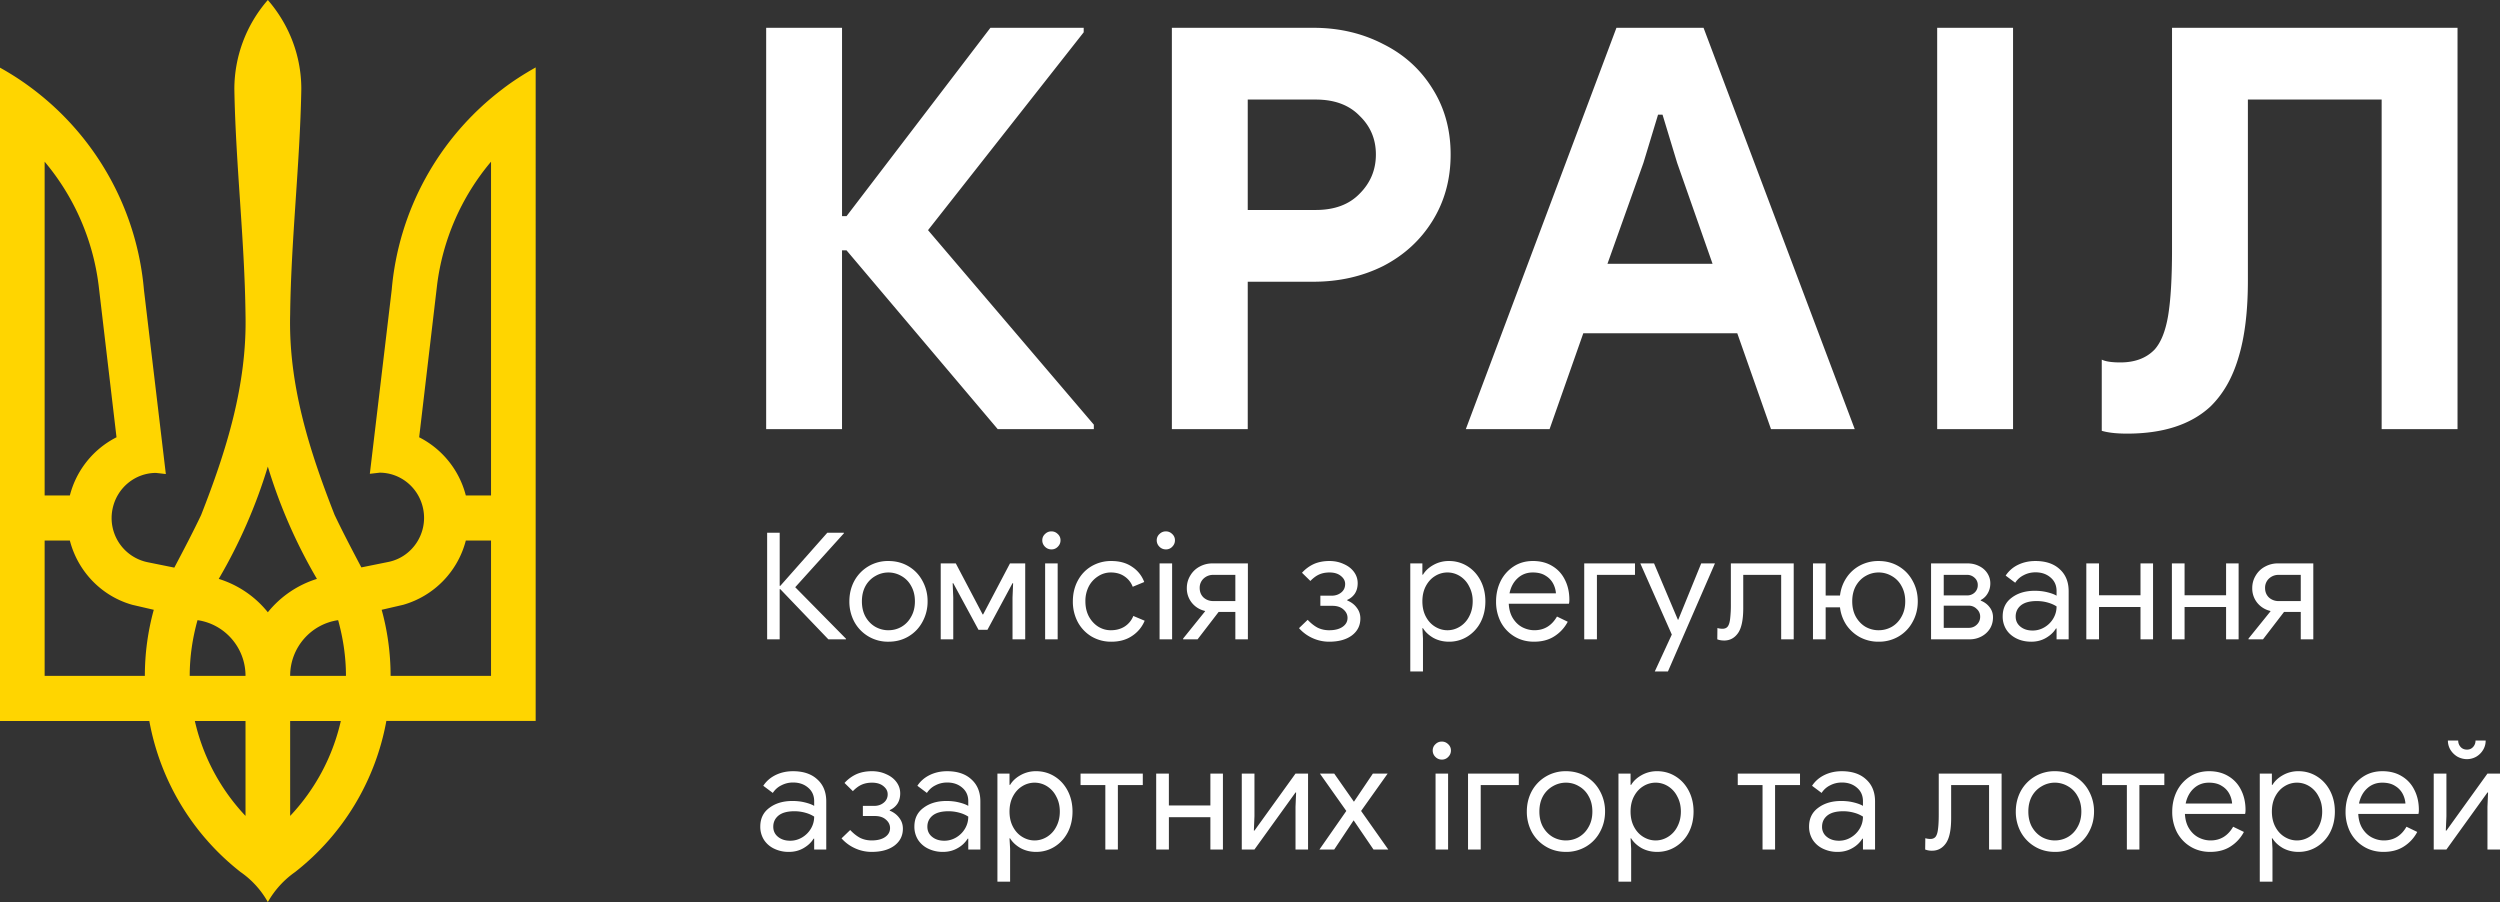
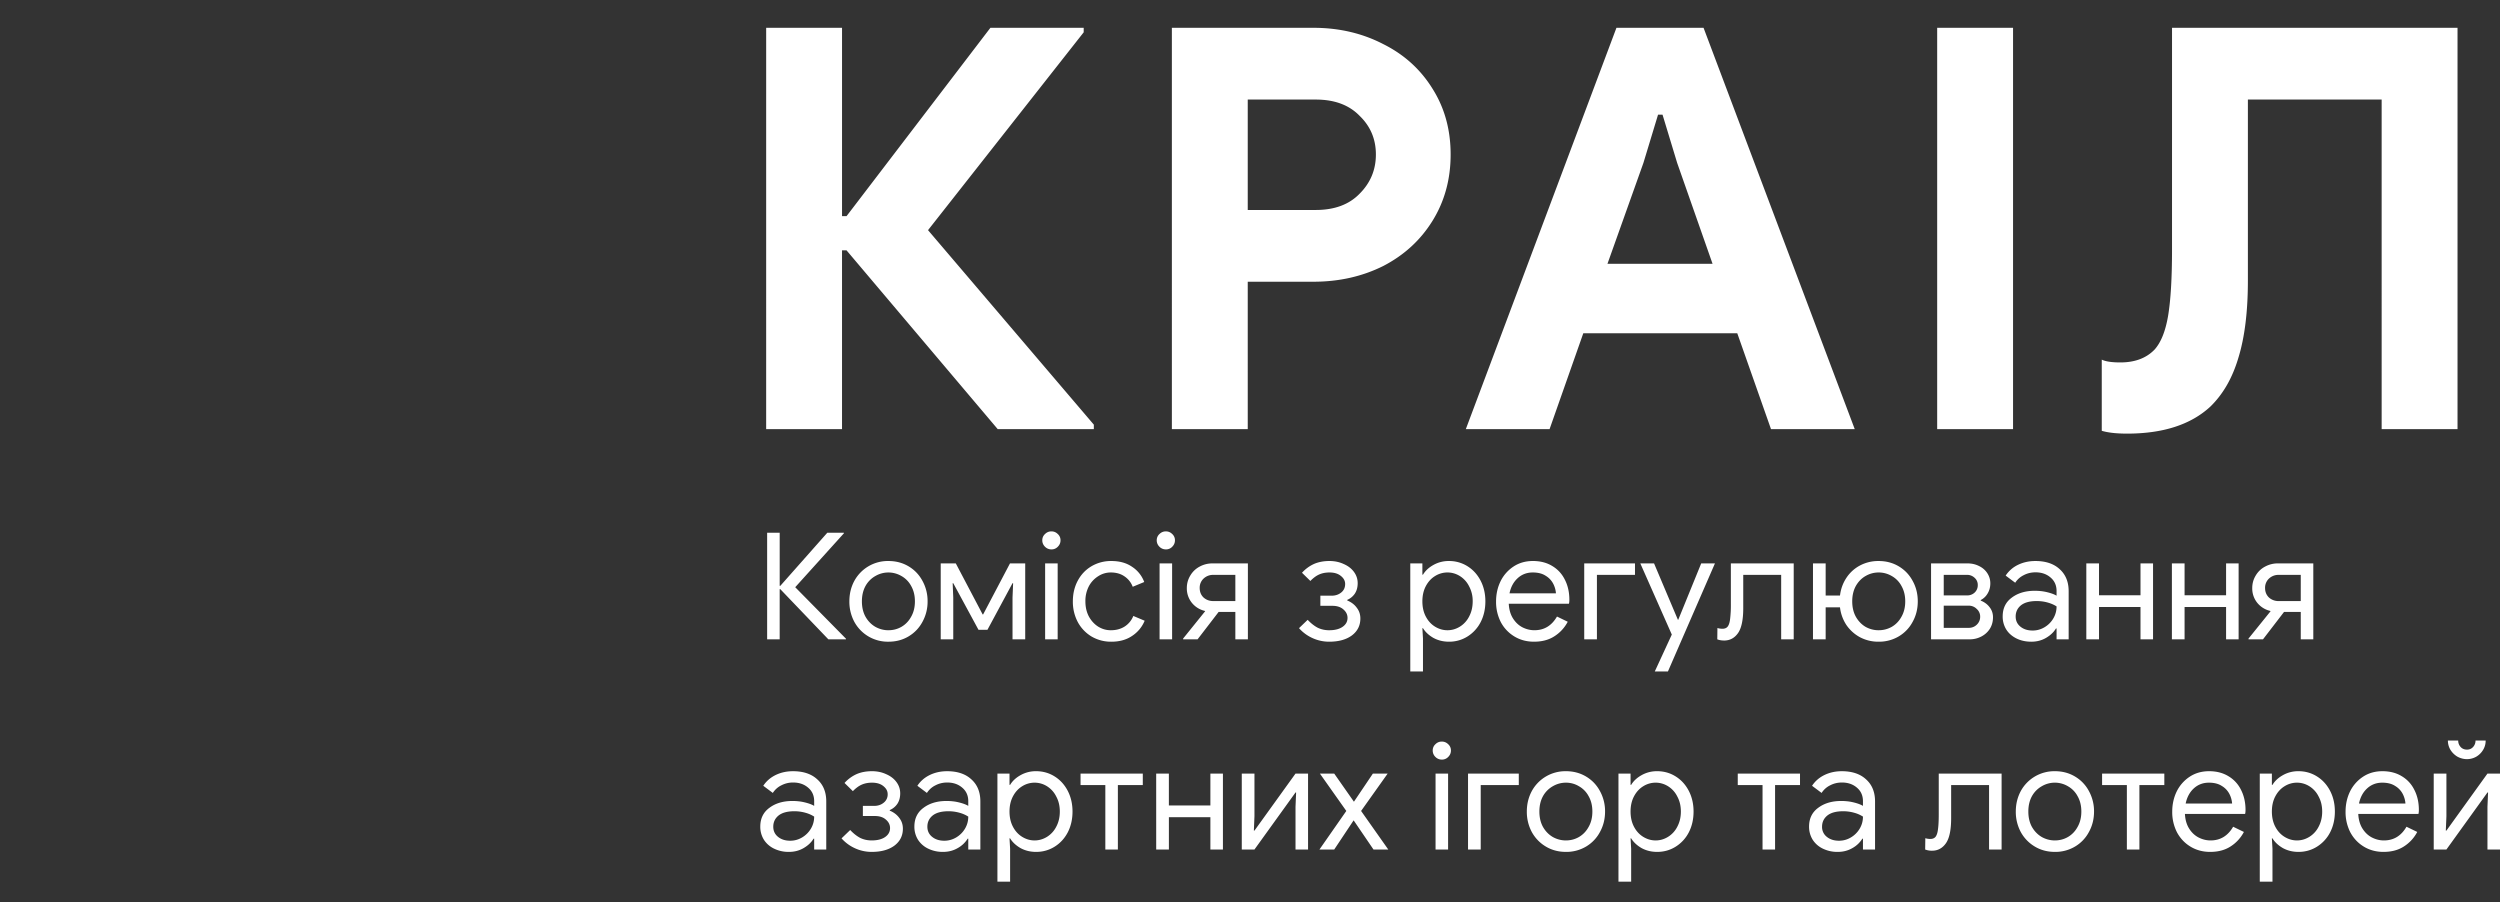
<svg xmlns="http://www.w3.org/2000/svg" fill="none" height="70" width="194">
  <rect width="100%" height="100%" fill="#333333" stroke="none" />
-   <path d="M20.784 0a10.528 10.528 0 00-2.598 6.93c.104 5.845.797 11.672.866 17.5.121 5.442-1.49 10.553-3.447 15.54-.658 1.383-1.368 2.73-2.078 4.077l-2.078-.42a3.5 3.5 0 01-2.72-4.112c.33-1.663 1.767-2.817 3.378-2.817l.762.087-1.698-14.28A21.893 21.893 0 002.598 6.947 21.442 21.442 0 000 5.25v50.697h11.587a19.254 19.254 0 007.084 11.725A6.953 6.953 0 0120.784 70a7.123 7.123 0 012.113-2.328 19.254 19.254 0 007.084-11.725h11.587V5.232c-.9.508-1.784 1.068-2.598 1.698a21.894 21.894 0 00-8.573 15.557l-1.698 14.28.762-.087c1.611 0 3.049 1.155 3.378 2.817.38 1.89-.849 3.745-2.72 4.113l-2.078.42c-.71-1.348-1.42-2.695-2.078-4.078-1.957-4.987-3.585-10.097-3.447-15.54.07-5.845.762-11.672.866-17.5 0-2.642-.987-5.057-2.598-6.912zM3.464 12.547a18.445 18.445 0 014.191 9.608l1.386 11.777a7.016 7.016 0 00-3.62 4.516H3.464zm34.64 0v25.9h-1.957a7.016 7.016 0 00-3.62-4.515l1.386-11.777a18.384 18.384 0 014.191-9.608zm-17.32 23.66a40.337 40.337 0 003.81 8.715 7.91 7.91 0 00-3.81 2.59 7.867 7.867 0 00-3.81-2.59 40.332 40.332 0 003.81-8.714zm-17.32 5.74h1.957c.624 2.415 2.477 4.323 4.85 4.988l1.662.385a19.276 19.276 0 00-.692 5.127H3.464zm32.683 0h1.957v10.5H30.31c0-1.767-.242-3.5-.693-5.127l1.663-.385a7.006 7.006 0 004.867-4.987zm-20.819 6.178c2.096.297 3.724 2.118 3.724 4.322h-4.33c0-1.505.225-2.957.606-4.322zm10.912 0c.38 1.383.606 2.817.606 4.322h-4.33c0-2.205 1.628-4.025 3.724-4.322zm-11.12 7.822h3.932v7.368a15.833 15.833 0 01-3.932-7.367zm7.396 0h3.932a15.834 15.834 0 01-3.932 7.368z" fill="#ffd500" />
  <path d="M59.455 2.158h5.887v14.615h.35L76.855 2.158h7.24v.348L72.015 17.86l12.866 15.093v.348h-7.458L65.69 19.426h-.349V33.3h-5.887zm31.482 0h10.991c1.977 0 3.779.42 5.408 1.262 1.628.811 2.907 1.971 3.837 3.48.931 1.478 1.396 3.174 1.396 5.088s-.465 3.625-1.396 5.132c-.93 1.508-2.209 2.683-3.837 3.524-1.629.812-3.431 1.218-5.408 1.218h-5.103V33.3h-5.888zm11.165 14.136c1.454 0 2.588-.42 3.402-1.261.843-.841 1.265-1.856 1.265-3.045s-.422-2.19-1.265-3.001c-.814-.841-1.948-1.261-3.402-1.261h-5.277v8.568zm23.334-14.136h6.76l11.732 31.143h-6.498l-2.617-7.438h-11.95l-2.616 7.438h-6.499zm7.458 18.312l-2.747-7.83-1.134-3.74h-.349l-1.134 3.74-2.791 7.83zm17.431-18.312h5.888v31.143h-5.888zm14.735 31.491c-.815 0-1.469-.073-1.963-.218v-5.524c.291.145.771.218 1.439.218 1.134 0 2.021-.334 2.661-1 .494-.552.843-1.421 1.046-2.61.204-1.218.306-2.929.306-5.133V2.158h22.155v31.143h-5.888V7.726h-10.38v14.048c0 2.407-.247 4.408-.741 6.003-.465 1.566-1.192 2.827-2.181 3.784-1.512 1.392-3.663 2.088-6.454 2.088zM59.53 41.34h.974v4.124h.046l3.65-4.125h1.285v.047l-3.776 4.182 3.939 3.997v.047H64.28l-3.73-3.894h-.047v3.894h-.973zm9.416 8.456a2.955 2.955 0 01-2.653-1.548 3.31 3.31 0 01-.382-1.583c0-.577.127-1.105.382-1.582a2.955 2.955 0 012.653-1.548c.58 0 1.1.138 1.564.415s.822.655 1.077 1.133a3.23 3.23 0 01.394 1.582 3.23 3.23 0 01-.394 1.583c-.255.478-.614.855-1.077 1.133s-.985.415-1.564.415zm0-.89c.363 0 .699-.088 1.008-.265.317-.185.568-.447.753-.786.193-.339.29-.735.29-1.19 0-.454-.097-.85-.29-1.19a1.916 1.916 0 00-.753-.774 2 2 0 00-2.028 0 1.994 1.994 0 00-.764.774c-.185.34-.278.736-.278 1.19 0 .455.093.851.278 1.19.193.34.448.601.765.786.316.177.656.266 1.019.266zM73 43.72h1.17l2.085 3.962h.035l2.085-3.963h1.182v5.893h-.985v-3.247l.046-1.11h-.046l-1.946 3.617h-.695l-1.958-3.616h-.046l.046 1.11v3.246H73zm8.589-1.087a.681.681 0 01-.498-.208.677.677 0 01-.209-.496.64.64 0 01.209-.486c.139-.138.305-.208.498-.208s.36.07.498.208a.64.64 0 01.209.486c0 .192-.07.358-.209.496a.657.657 0 01-.498.208zm-.487 1.086h.973v5.893h-.973zm5.141 6.077a2.969 2.969 0 01-1.541-.404 2.918 2.918 0 01-1.066-1.12 3.357 3.357 0 01-.382-1.607c0-.593.127-1.128.382-1.606.255-.477.61-.85 1.066-1.12a2.96 2.96 0 011.54-.404c.642 0 1.178.15 1.61.45a2.4 2.4 0 01.94 1.179l-.893.37a1.68 1.68 0 00-.66-.821c-.286-.193-.634-.289-1.043-.289a1.77 1.77 0 00-.973.289 2.055 2.055 0 00-.73.786 2.476 2.476 0 00-.266 1.166c0 .44.089.828.266 1.167.186.34.429.605.73.797.301.185.626.278.973.278.417 0 .776-.097 1.078-.289a1.73 1.73 0 00.672-.82l.88.37a2.58 2.58 0 01-.973 1.178c-.44.3-.977.45-1.61.45zm4.227-7.163a.68.68 0 01-.498-.208.677.677 0 01-.209-.496.64.64 0 01.209-.486c.139-.138.305-.208.498-.208s.359.07.498.208a.64.64 0 01.208.486c0 .192-.07.358-.208.496a.657.657 0 01-.498.208zm-.487 1.086h.973v5.893h-.973zm1.826 5.835l1.714-2.126-.034-.023c-.41-.1-.746-.312-1.008-.636a1.777 1.777 0 01-.383-1.132c0-.354.09-.678.267-.97.177-.3.417-.532.718-.693.309-.17.645-.255 1.008-.255h2.745v5.893h-.973v-2.126h-1.297l-1.634 2.126H91.81zm4.054-2.912V44.61H94.15a1.07 1.07 0 00-.753.289.966.966 0 00-.301.728c0 .3.1.547.3.74.21.184.46.276.754.276zm7.28 3.154a3.09 3.09 0 01-1.286-.277 3.098 3.098 0 01-1.054-.774l.672-.647c.255.27.514.474.776.612.271.131.568.197.892.197.44 0 .788-.089 1.043-.266.255-.177.382-.408.382-.693 0-.254-.108-.474-.324-.659-.209-.185-.491-.277-.846-.277h-.938v-.786h.869c.293 0 .54-.08.741-.242.209-.162.313-.385.313-.67 0-.24-.112-.447-.336-.624-.216-.177-.51-.266-.881-.266-.293 0-.556.05-.787.15-.232.1-.464.27-.695.509l-.649-.636a2.82 2.82 0 01.95-.693c.347-.146.741-.22 1.181-.22.402 0 .769.078 1.101.232.34.146.606.35.799.612s.29.554.29.878c0 .316-.073.585-.22.809a1.355 1.355 0 01-.591.485v.046c.317.131.564.32.741.566.186.239.278.516.278.832 0 .547-.22.986-.66 1.317-.44.324-1.027.485-1.761.485zm6.295-6.076h.939v.877h.046c.178-.3.444-.55.799-.75a2.406 2.406 0 011.217-.312 2.66 2.66 0 011.436.404c.433.27.772.643 1.02 1.12.247.478.37 1.013.37 1.606 0 .601-.123 1.14-.37 1.618a2.84 2.84 0 01-1.02 1.11 2.66 2.66 0 01-1.436.403c-.448 0-.854-.1-1.217-.3-.355-.208-.621-.458-.799-.75h-.046l.046.808v2.553h-.985zm2.885 5.187c.34 0 .66-.093.961-.277a1.97 1.97 0 00.719-.786c.185-.347.278-.74.278-1.179a2.39 2.39 0 00-.278-1.166 1.953 1.953 0 00-.719-.798 1.805 1.805 0 00-1.923 0c-.301.185-.54.447-.718.786s-.266.732-.266 1.178c0 .447.088.84.266 1.179s.417.6.718.786c.302.184.622.277.962.277zm6.715.889c-.564 0-1.07-.134-1.518-.404a2.86 2.86 0 01-1.054-1.11 3.443 3.443 0 01-.371-1.605c0-.57.116-1.094.348-1.571a2.89 2.89 0 011.008-1.144c.432-.285.934-.428 1.506-.428.579 0 1.081.131 1.506.393.425.254.749.609.973 1.063.232.455.347.974.347 1.56 0 .115-.011.216-.034.3h-4.669c.023.447.131.824.324 1.132.194.309.437.54.73.694.302.154.614.23.939.23.757 0 1.34-.354 1.749-1.062l.834.404a2.95 2.95 0 01-1.043 1.132c-.432.278-.957.416-1.575.416zm1.703-3.754a1.912 1.912 0 00-.209-.74 1.562 1.562 0 00-.591-.624c-.262-.17-.594-.254-.996-.254-.463 0-.857.15-1.181.45-.317.293-.526.682-.626 1.168zm2.195-2.322h3.939v.889h-2.954v5.003h-.985zm6.796 5.522l-2.444-5.523h1.066l1.853 4.38h.023l1.784-4.38h1.066l-3.649 8.388h-1.02zm4.061.462c-.2 0-.378-.03-.532-.092l.011-.878c.124.038.255.057.394.057.178 0 .313-.057.405-.173.093-.123.155-.32.186-.59a8.98 8.98 0 00.058-1.155V43.72h4.877v5.893h-.973V44.61h-2.943v2.576c0 .91-.135 1.556-.405 1.941-.271.385-.63.578-1.078.578zm11.991.092a3.022 3.022 0 01-1.448-.346 3.03 3.03 0 01-1.055-.948 3.146 3.146 0 01-.498-1.374h-1.112v2.484h-.984v-5.893h.984v2.496h1.112c.062-.509.228-.967.498-1.375a2.867 2.867 0 011.055-.959 3.022 3.022 0 011.448-.346c.579 0 1.1.138 1.564.415.463.278.822.655 1.077 1.133.263.477.394 1.005.394 1.582 0 .578-.131 1.106-.394 1.583a2.874 2.874 0 01-1.077 1.133 2.989 2.989 0 01-1.564.415zm0-.89c.363 0 .702-.088 1.019-.265.317-.185.568-.447.753-.786.193-.339.29-.735.29-1.19 0-.454-.097-.85-.29-1.19a1.912 1.912 0 00-.753-.774c-.317-.185-.656-.277-1.019-.277s-.703.093-1.02.277c-.309.177-.56.435-.753.774-.185.34-.278.736-.278 1.19 0 .455.093.851.278 1.19.193.34.444.601.753.786a2.06 2.06 0 001.02.266zm4.066-5.186h2.838c.324 0 .621.069.892.207.27.131.482.316.637.555.154.239.232.5.232.785 0 .293-.07.555-.209.786a1.298 1.298 0 01-.533.509v.046c.286.115.514.285.684.508.177.223.266.485.266.786 0 .33-.081.627-.243.89a1.713 1.713 0 01-.66.6 1.92 1.92 0 01-.904.22h-3zm2.791 2.483a.82.82 0 00.591-.22.764.764 0 00.243-.577.728.728 0 00-.243-.566.84.84 0 00-.602-.231h-1.796v1.594zm.128 2.519c.247 0 .455-.08.625-.243a.828.828 0 00.267-.624.78.78 0 00-.267-.6.85.85 0 00-.625-.255h-1.935v1.722zm4.863 1.074c-.433 0-.819-.084-1.159-.254-.339-.17-.602-.4-.787-.693a1.89 1.89 0 01-.278-1.017c0-.623.235-1.109.706-1.455.471-.355 1.066-.532 1.784-.532.356 0 .684.039.985.116.309.077.544.165.707.265v-.358c0-.439-.155-.79-.464-1.051-.309-.27-.699-.404-1.17-.404-.332 0-.637.073-.915.22a1.627 1.627 0 00-.66.588l-.742-.554a2.38 2.38 0 01.95-.832c.41-.2.861-.3 1.356-.3.803 0 1.432.211 1.888.635.463.416.695.986.695 1.71v3.732h-.938v-.844h-.047c-.17.285-.424.528-.764.728-.34.2-.722.3-1.147.3zm.093-.866c.332 0 .641-.085.926-.254.286-.17.514-.397.684-.682s.255-.597.255-.936c-.186-.123-.414-.223-.684-.3s-.556-.116-.857-.116c-.541 0-.95.112-1.228.335-.27.224-.405.513-.405.867 0 .323.123.585.37.785.247.2.56.3.939.3zm4.173-5.21h.985v2.472h3.22v-2.473h.973v5.893h-.973v-2.507h-3.22v2.507h-.985zm6.641 0h.984v2.472h3.221v-2.473h.973v5.893h-.973v-2.507h-3.221v2.507h-.984zm5.945 5.834l1.715-2.126-.035-.023a1.824 1.824 0 01-1.008-.636 1.775 1.775 0 01-.382-1.132c0-.354.089-.678.266-.97.178-.3.417-.532.719-.693a2.06 2.06 0 011.007-.255h2.746v5.893h-.973v-2.126h-1.298l-1.633 2.126h-1.124zm4.055-2.912V44.61h-1.715a1.07 1.07 0 00-.753.289.969.969 0 00-.301.728c0 .3.101.547.301.74a1.1 1.1 0 00.753.276zM61.222 66.107a2.56 2.56 0 01-1.158-.254 1.92 1.92 0 01-.788-.693 1.9 1.9 0 01-.278-1.017c0-.624.236-1.11.707-1.456.47-.354 1.065-.531 1.784-.531.355 0 .683.038.984.115.31.077.545.166.707.266v-.358c0-.44-.154-.79-.463-1.051-.31-.27-.7-.405-1.17-.405a1.93 1.93 0 00-.916.22 1.63 1.63 0 00-.66.589l-.741-.555c.231-.354.548-.631.95-.831.409-.2.86-.3 1.355-.3.803 0 1.433.211 1.888.635.464.416.695.986.695 1.71v3.731h-.938v-.843h-.046c-.17.285-.425.528-.765.728-.34.2-.722.3-1.147.3zm.093-.866c.332 0 .641-.085.927-.255.285-.169.513-.396.683-.681s.255-.597.255-.936a2.436 2.436 0 00-.683-.3 3.111 3.111 0 00-.858-.116c-.54 0-.95.112-1.228.335-.27.223-.405.512-.405.867 0 .323.123.585.37.785s.56.3.939.3zm6.328.866a3.09 3.09 0 01-1.286-.277 3.092 3.092 0 01-1.054-.774l.672-.647c.255.27.513.473.776.612.27.131.568.196.892.196.44 0 .788-.088 1.043-.265.254-.177.382-.409.382-.693 0-.255-.108-.474-.325-.659-.208-.185-.49-.277-.845-.277h-.939v-.786h.87c.293 0 .54-.08.74-.243a.801.801 0 00.314-.67c0-.238-.112-.446-.336-.624-.217-.177-.51-.265-.88-.265-.294 0-.557.05-.789.15-.231.1-.463.27-.695.508l-.648-.635a2.82 2.82 0 01.95-.693c.347-.147.741-.22 1.181-.22.402 0 .769.077 1.1.231.34.147.607.35.8.613.193.261.29.554.29.878 0 .315-.074.585-.22.808a1.353 1.353 0 01-.591.486v.046c.316.13.563.32.741.566.185.239.278.516.278.832 0 .547-.22.986-.66 1.317-.44.323-1.027.485-1.761.485zm5.537 0a2.56 2.56 0 01-1.158-.254 1.92 1.92 0 01-.788-.693 1.9 1.9 0 01-.278-1.017c0-.624.235-1.11.707-1.456.47-.354 1.065-.531 1.784-.531.355 0 .683.038.984.115.31.077.545.166.707.266v-.358c0-.44-.155-.79-.463-1.051-.31-.27-.7-.405-1.17-.405-.333 0-.638.073-.916.22a1.63 1.63 0 00-.66.589l-.741-.555c.231-.354.548-.631.95-.831.409-.2.86-.3 1.355-.3.803 0 1.433.211 1.888.635.464.416.695.986.695 1.71v3.731h-.938v-.843h-.046a2.11 2.11 0 01-.765.728c-.34.2-.722.3-1.147.3zm.093-.866c.332 0 .64-.085.927-.255.285-.169.513-.396.683-.681s.255-.597.255-.936a2.433 2.433 0 00-.684-.3 3.11 3.11 0 00-.857-.116c-.54 0-.95.112-1.228.335-.27.223-.405.512-.405.867 0 .323.123.585.37.785.248.2.56.3.939.3zM77.4 60.03h.938v.878h.047c.177-.3.444-.55.799-.75a2.403 2.403 0 011.216-.313c.525 0 1.004.135 1.437.405s.772.643 1.02 1.12c.246.478.37 1.013.37 1.606 0 .6-.124 1.14-.37 1.618-.248.47-.588.84-1.02 1.109s-.912.404-1.437.404c-.448 0-.853-.1-1.216-.3-.355-.208-.622-.459-.8-.751h-.046l.047.809v2.553H77.4zm2.884 5.188c.34 0 .66-.093.962-.278a1.97 1.97 0 00.718-.785c.186-.347.278-.74.278-1.179 0-.439-.093-.828-.278-1.167a1.954 1.954 0 00-.718-.797 1.807 1.807 0 00-1.923 0c-.301.185-.54.447-.718.786s-.267.731-.267 1.178c0 .447.089.84.267 1.179s.417.6.718.785c.301.185.622.278.961.278zm5.49-4.298h-1.923v-.89h4.83v.89h-1.934v5.002h-.973zm3.946-.89h.985v2.472h3.221V60.03h.973v5.892h-.973v-2.507h-3.22v2.507h-.985zm6.642 0h.984v3.316l-.046 1.109h.046l3.186-4.425h.973v5.892h-.973v-3.316l.046-1.109h-.046l-3.186 4.425h-.984zm8.112 2.9l-2.05-2.9h1.112l1.529 2.184 1.471-2.184h1.147l-2.062 2.9 2.109 2.992h-1.147l-1.541-2.264-1.506 2.264h-1.147zm7.411-3.986a.68.68 0 01-.498-.208.677.677 0 01-.208-.497.64.64 0 01.208-.485c.139-.139.305-.208.498-.208s.359.07.498.208a.64.64 0 01.209.485c0 .193-.07.358-.209.497a.655.655 0 01-.498.208zm-.486 1.086h.973v5.892h-.973zm2.52 0h3.939v.89h-2.954v5.002h-.985zm7.599 6.077c-.58 0-1.101-.138-1.564-.416a2.946 2.946 0 01-1.089-1.132 3.307 3.307 0 01-.383-1.583c0-.577.128-1.105.383-1.583a2.946 2.946 0 011.089-1.132 2.984 2.984 0 011.564-.416c.579 0 1.1.139 1.564.416.463.277.822.655 1.077 1.132a3.24 3.24 0 01.394 1.583c0 .578-.132 1.105-.394 1.583a2.873 2.873 0 01-1.077 1.132 2.989 2.989 0 01-1.564.416zm0-.89c.363 0 .699-.088 1.007-.265.317-.185.568-.447.753-.786.194-.339.29-.735.29-1.19 0-.454-.096-.851-.29-1.19a1.912 1.912 0 00-.753-.774c-.308-.185-.644-.277-1.007-.277s-.703.092-1.02.277a1.997 1.997 0 00-.764.774c-.186.339-.278.736-.278 1.19 0 .455.092.851.278 1.19.193.339.448.6.764.786a2.06 2.06 0 001.02.266zm4.075-5.187h.939v.878h.046c.178-.3.444-.55.799-.75a2.405 2.405 0 011.217-.313c.525 0 1.004.135 1.436.405.433.27.772.643 1.02 1.12.247.478.37 1.013.37 1.606 0 .6-.123 1.14-.37 1.618a2.83 2.83 0 01-1.02 1.109c-.432.27-.911.404-1.436.404-.448 0-.854-.1-1.217-.3-.355-.208-.621-.459-.799-.751h-.046l.046.809v2.553h-.985zm2.885 5.188c.34 0 .66-.093.961-.278a1.97 1.97 0 00.719-.785c.185-.347.278-.74.278-1.179 0-.439-.093-.828-.278-1.167a1.953 1.953 0 00-.719-.797 1.805 1.805 0 00-1.923 0c-.301.185-.54.447-.718.786s-.266.731-.266 1.178c0 .447.088.84.266 1.179s.417.6.718.785c.302.185.622.278.962.278zm8.295-4.298h-1.923v-.89h4.831v.89h-1.935v5.002h-.973zm5.835 5.187a2.56 2.56 0 01-1.158-.254 1.92 1.92 0 01-.788-.693 1.9 1.9 0 01-.278-1.017c0-.624.236-1.11.707-1.456.471-.354 1.065-.531 1.784-.531.355 0 .683.038.984.115.309.077.545.166.707.266v-.358c0-.44-.154-.79-.463-1.051-.309-.27-.699-.405-1.17-.405-.333 0-.638.073-.916.22a1.627 1.627 0 00-.66.589l-.741-.555c.231-.354.548-.631.95-.831.409-.2.861-.3 1.355-.3.803 0 1.433.211 1.888.635.464.416.695.986.695 1.71v3.731h-.938v-.843h-.046a2.11 2.11 0 01-.765.728c-.34.2-.722.3-1.147.3zm.093-.866c.332 0 .641-.085.927-.255.285-.169.513-.396.683-.681s.255-.597.255-.936a2.425 2.425 0 00-.684-.3 3.109 3.109 0 00-.857-.116c-.54 0-.95.112-1.228.335-.27.223-.405.512-.405.867a.96.96 0 00.371.785c.247.2.559.3.938.3zm7.225.774a1.42 1.42 0 01-.533-.093l.012-.878c.123.039.254.058.393.058.178 0 .313-.058.406-.173.093-.124.154-.32.185-.59.039-.277.058-.662.058-1.155V60.03h4.877v5.892h-.973V60.92h-2.942v2.576c0 .909-.136 1.556-.406 1.941s-.629.578-1.077.578zm9.536.092c-.58 0-1.101-.138-1.564-.416a2.946 2.946 0 01-1.089-1.132 3.307 3.307 0 01-.383-1.583c0-.577.128-1.105.383-1.583a2.946 2.946 0 011.089-1.132 2.984 2.984 0 011.564-.416c.579 0 1.1.139 1.563.416a2.87 2.87 0 011.078 1.132 3.24 3.24 0 01.394 1.583c0 .578-.132 1.105-.394 1.583a2.869 2.869 0 01-1.078 1.132 2.983 2.983 0 01-1.563.416zm0-.89c.362 0 .698-.088 1.007-.265.317-.185.568-.447.753-.786.193-.339.29-.735.29-1.19 0-.454-.097-.851-.29-1.19a1.912 1.912 0 00-.753-.774 1.99 1.99 0 00-2.027 0 1.999 1.999 0 00-.765.774c-.185.339-.278.736-.278 1.19 0 .455.093.851.278 1.19.194.339.448.6.765.786a2.06 2.06 0 001.02.266zm5.583-4.297h-1.923v-.89h4.83v.89h-1.934v5.002h-.973zm6.463 5.187c-.564 0-1.07-.135-1.518-.404s-.799-.64-1.054-1.11a3.443 3.443 0 01-.371-1.605c0-.57.116-1.094.348-1.572a2.89 2.89 0 011.008-1.143c.432-.285.934-.428 1.506-.428.579 0 1.081.131 1.506.393a2.5 2.5 0 01.973 1.063c.231.454.347.974.347 1.56 0 .115-.011.215-.034.3h-4.669c.023.447.131.824.324 1.132s.437.54.73.693c.301.155.614.232.938.232.757 0 1.34-.355 1.75-1.063l.834.404a2.957 2.957 0 01-1.043 1.132c-.432.278-.957.416-1.575.416zm1.703-3.755a1.912 1.912 0 00-.209-.74 1.563 1.563 0 00-.591-.623c-.262-.17-.594-.254-.996-.254-.463 0-.857.15-1.182.45-.316.293-.525.682-.625 1.167zm2.148-2.322h.939v.878h.046c.178-.3.444-.55.799-.75a2.405 2.405 0 011.217-.313c.525 0 1.004.135 1.436.405.433.27.772.643 1.02 1.12.247.478.37 1.013.37 1.606 0 .6-.123 1.14-.37 1.618a2.83 2.83 0 01-1.02 1.109c-.432.27-.911.404-1.436.404-.448 0-.854-.1-1.217-.3-.355-.208-.621-.459-.799-.751h-.046l.046.809v2.553h-.985zm2.885 5.188c.34 0 .66-.093.961-.278a1.97 1.97 0 00.719-.785c.185-.347.278-.74.278-1.179 0-.439-.093-.828-.278-1.167a1.953 1.953 0 00-.719-.797 1.805 1.805 0 00-1.923 0c-.301.185-.54.447-.718.786s-.266.731-.266 1.178c0 .447.088.84.266 1.179s.417.6.718.785c.302.185.622.278.962.278zm6.715.889c-.564 0-1.07-.135-1.518-.404s-.799-.64-1.054-1.11a3.443 3.443 0 01-.371-1.605c0-.57.116-1.094.348-1.572a2.89 2.89 0 011.008-1.143c.432-.285.934-.428 1.506-.428.579 0 1.081.131 1.506.393.425.254.749.609.973 1.063.232.454.347.974.347 1.56 0 .115-.011.215-.034.3h-4.669c.023.447.131.824.324 1.132.194.308.437.54.73.693.302.155.614.232.939.232.757 0 1.34-.355 1.749-1.063l.834.404a2.95 2.95 0 01-1.043 1.132c-.432.278-.957.416-1.575.416zm1.703-3.755a1.912 1.912 0 00-.209-.74 1.563 1.563 0 00-.591-.623c-.262-.17-.594-.254-.996-.254-.463 0-.857.15-1.181.45-.317.293-.526.682-.626 1.167zm2.195-2.322h.985v3.316l-.047 1.109h.047l3.185-4.425H194v5.892h-.973v-3.316l.047-1.109h-.047l-3.185 4.425h-.985zm2.583-1.12c-.255 0-.498-.062-.73-.185a1.597 1.597 0 01-.544-.52 1.373 1.373 0 01-.209-.74h.8a.72.72 0 00.185.497c.124.139.29.208.498.208.193 0 .352-.07.475-.208a.72.72 0 00.185-.497h.788c0 .27-.069.516-.208.74a1.504 1.504 0 01-.533.52c-.224.123-.46.184-.707.184z" fill="#fff" />
</svg>